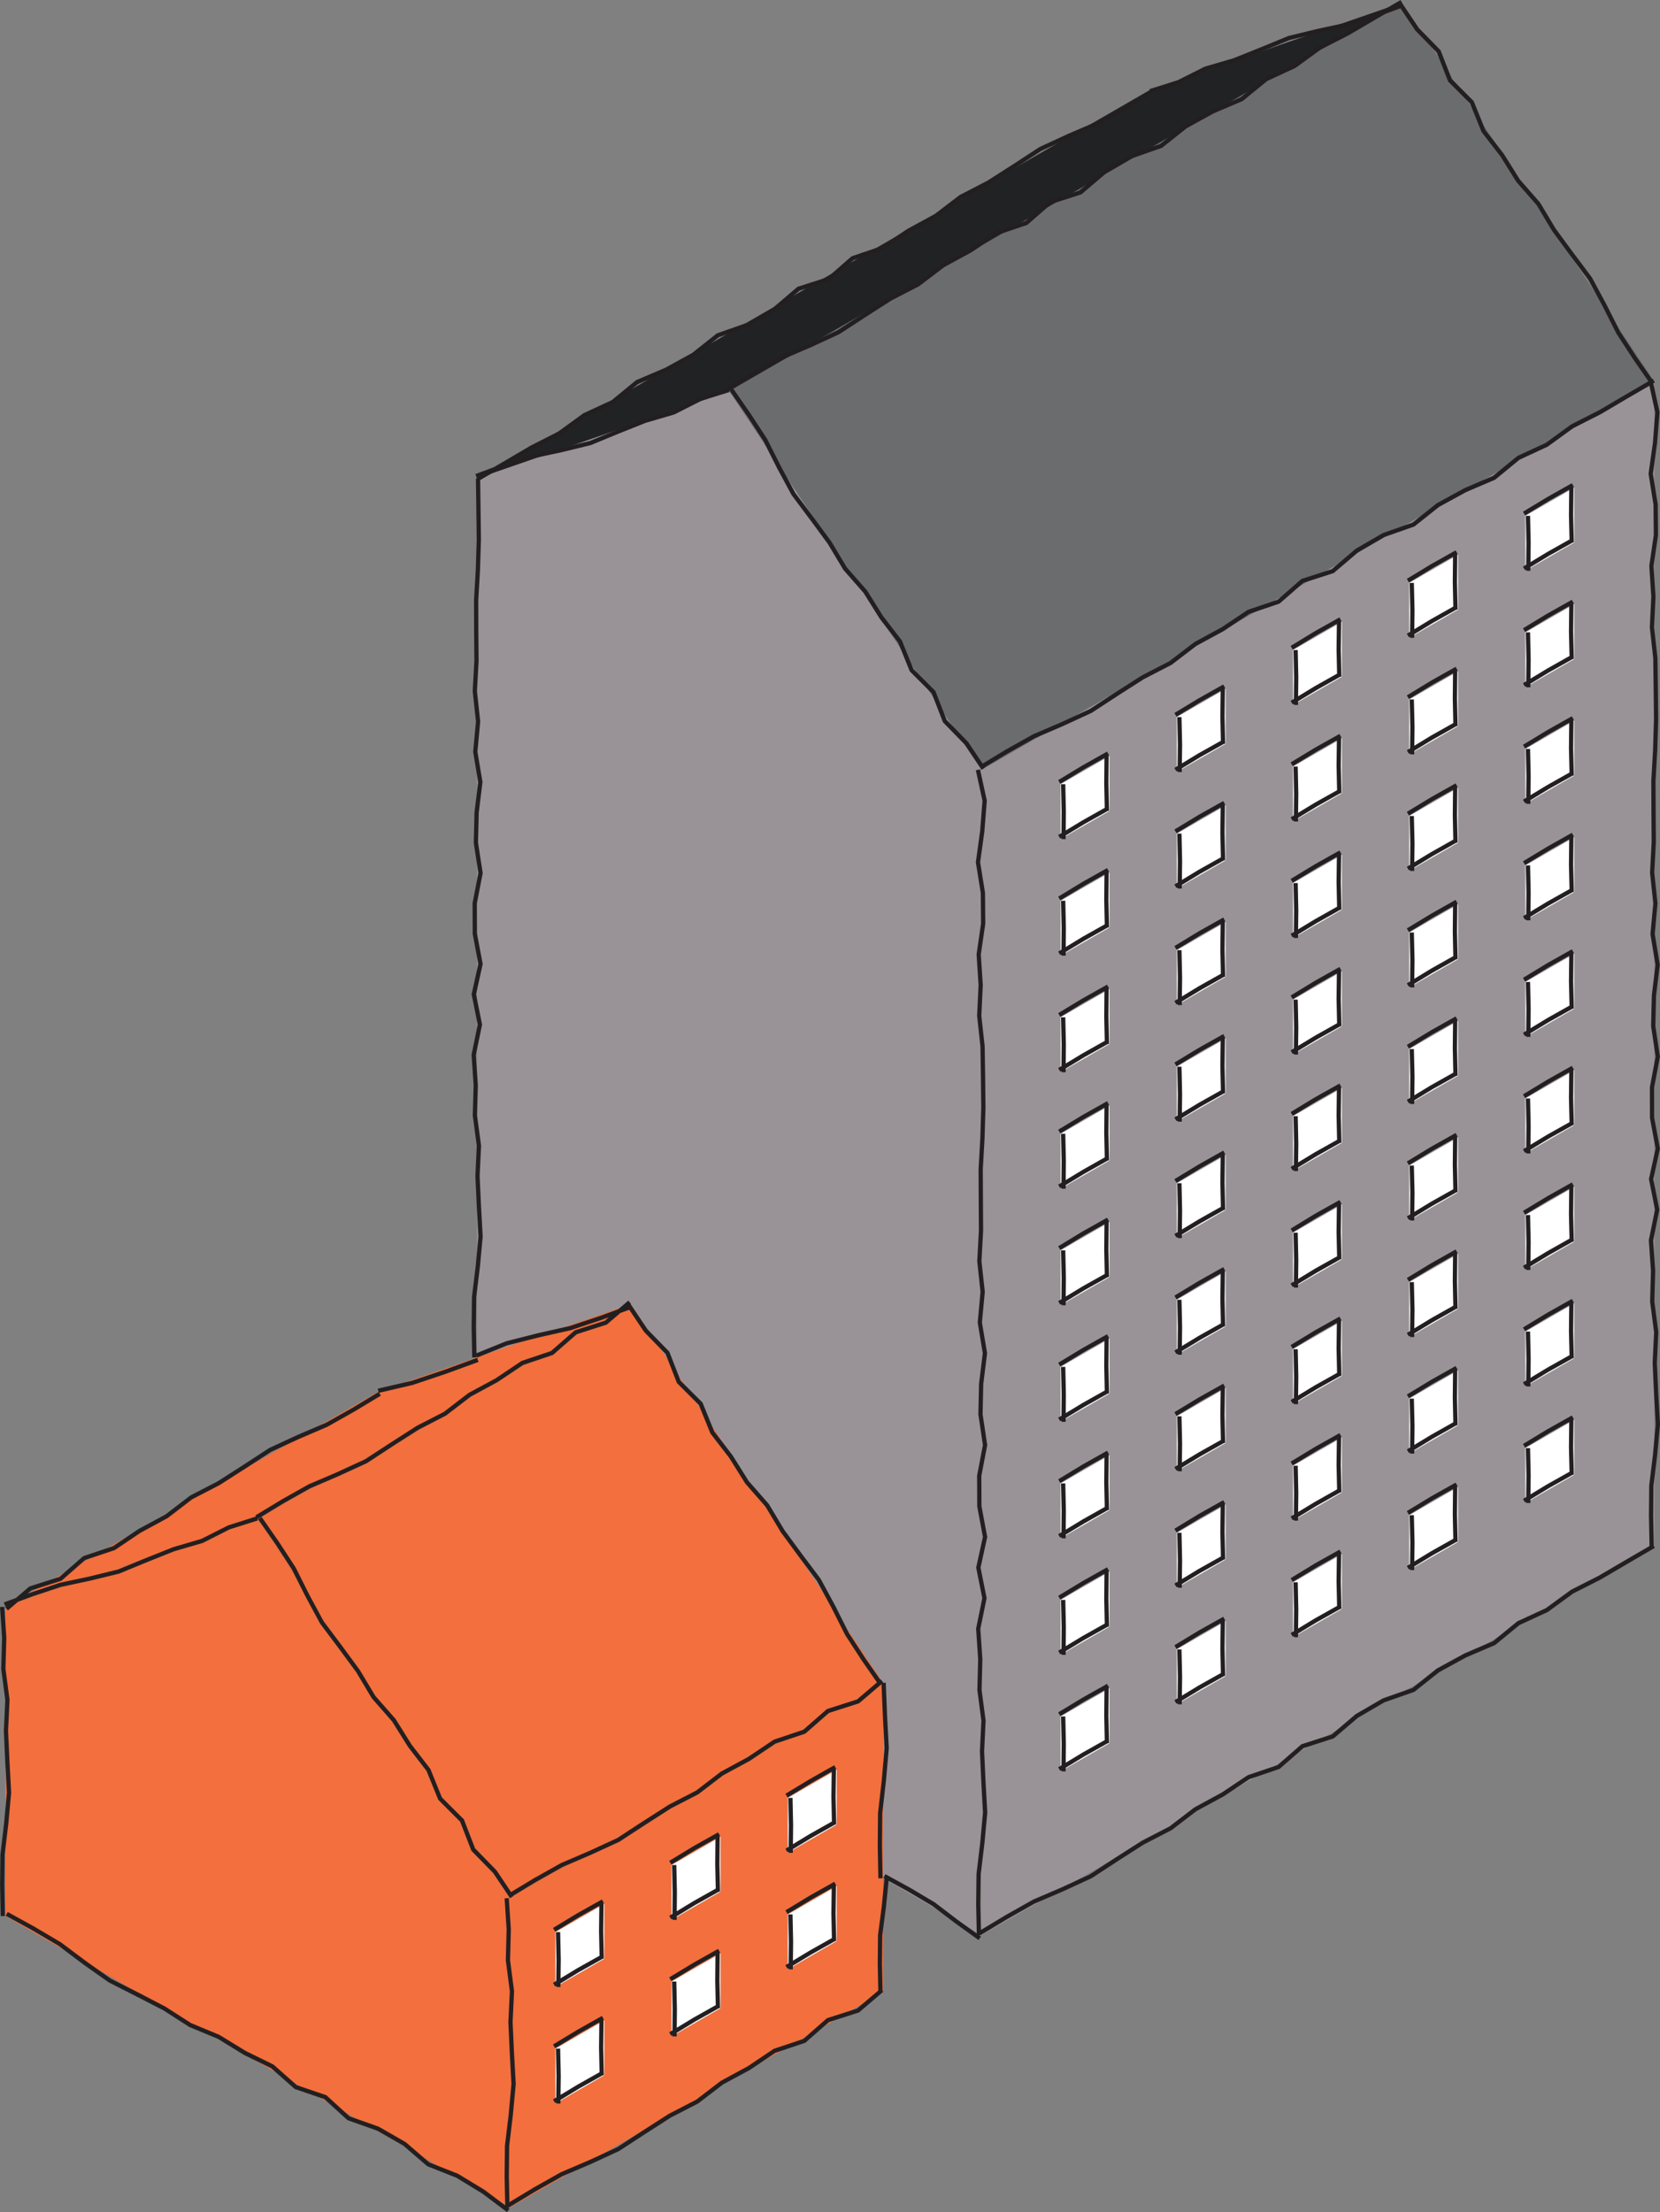
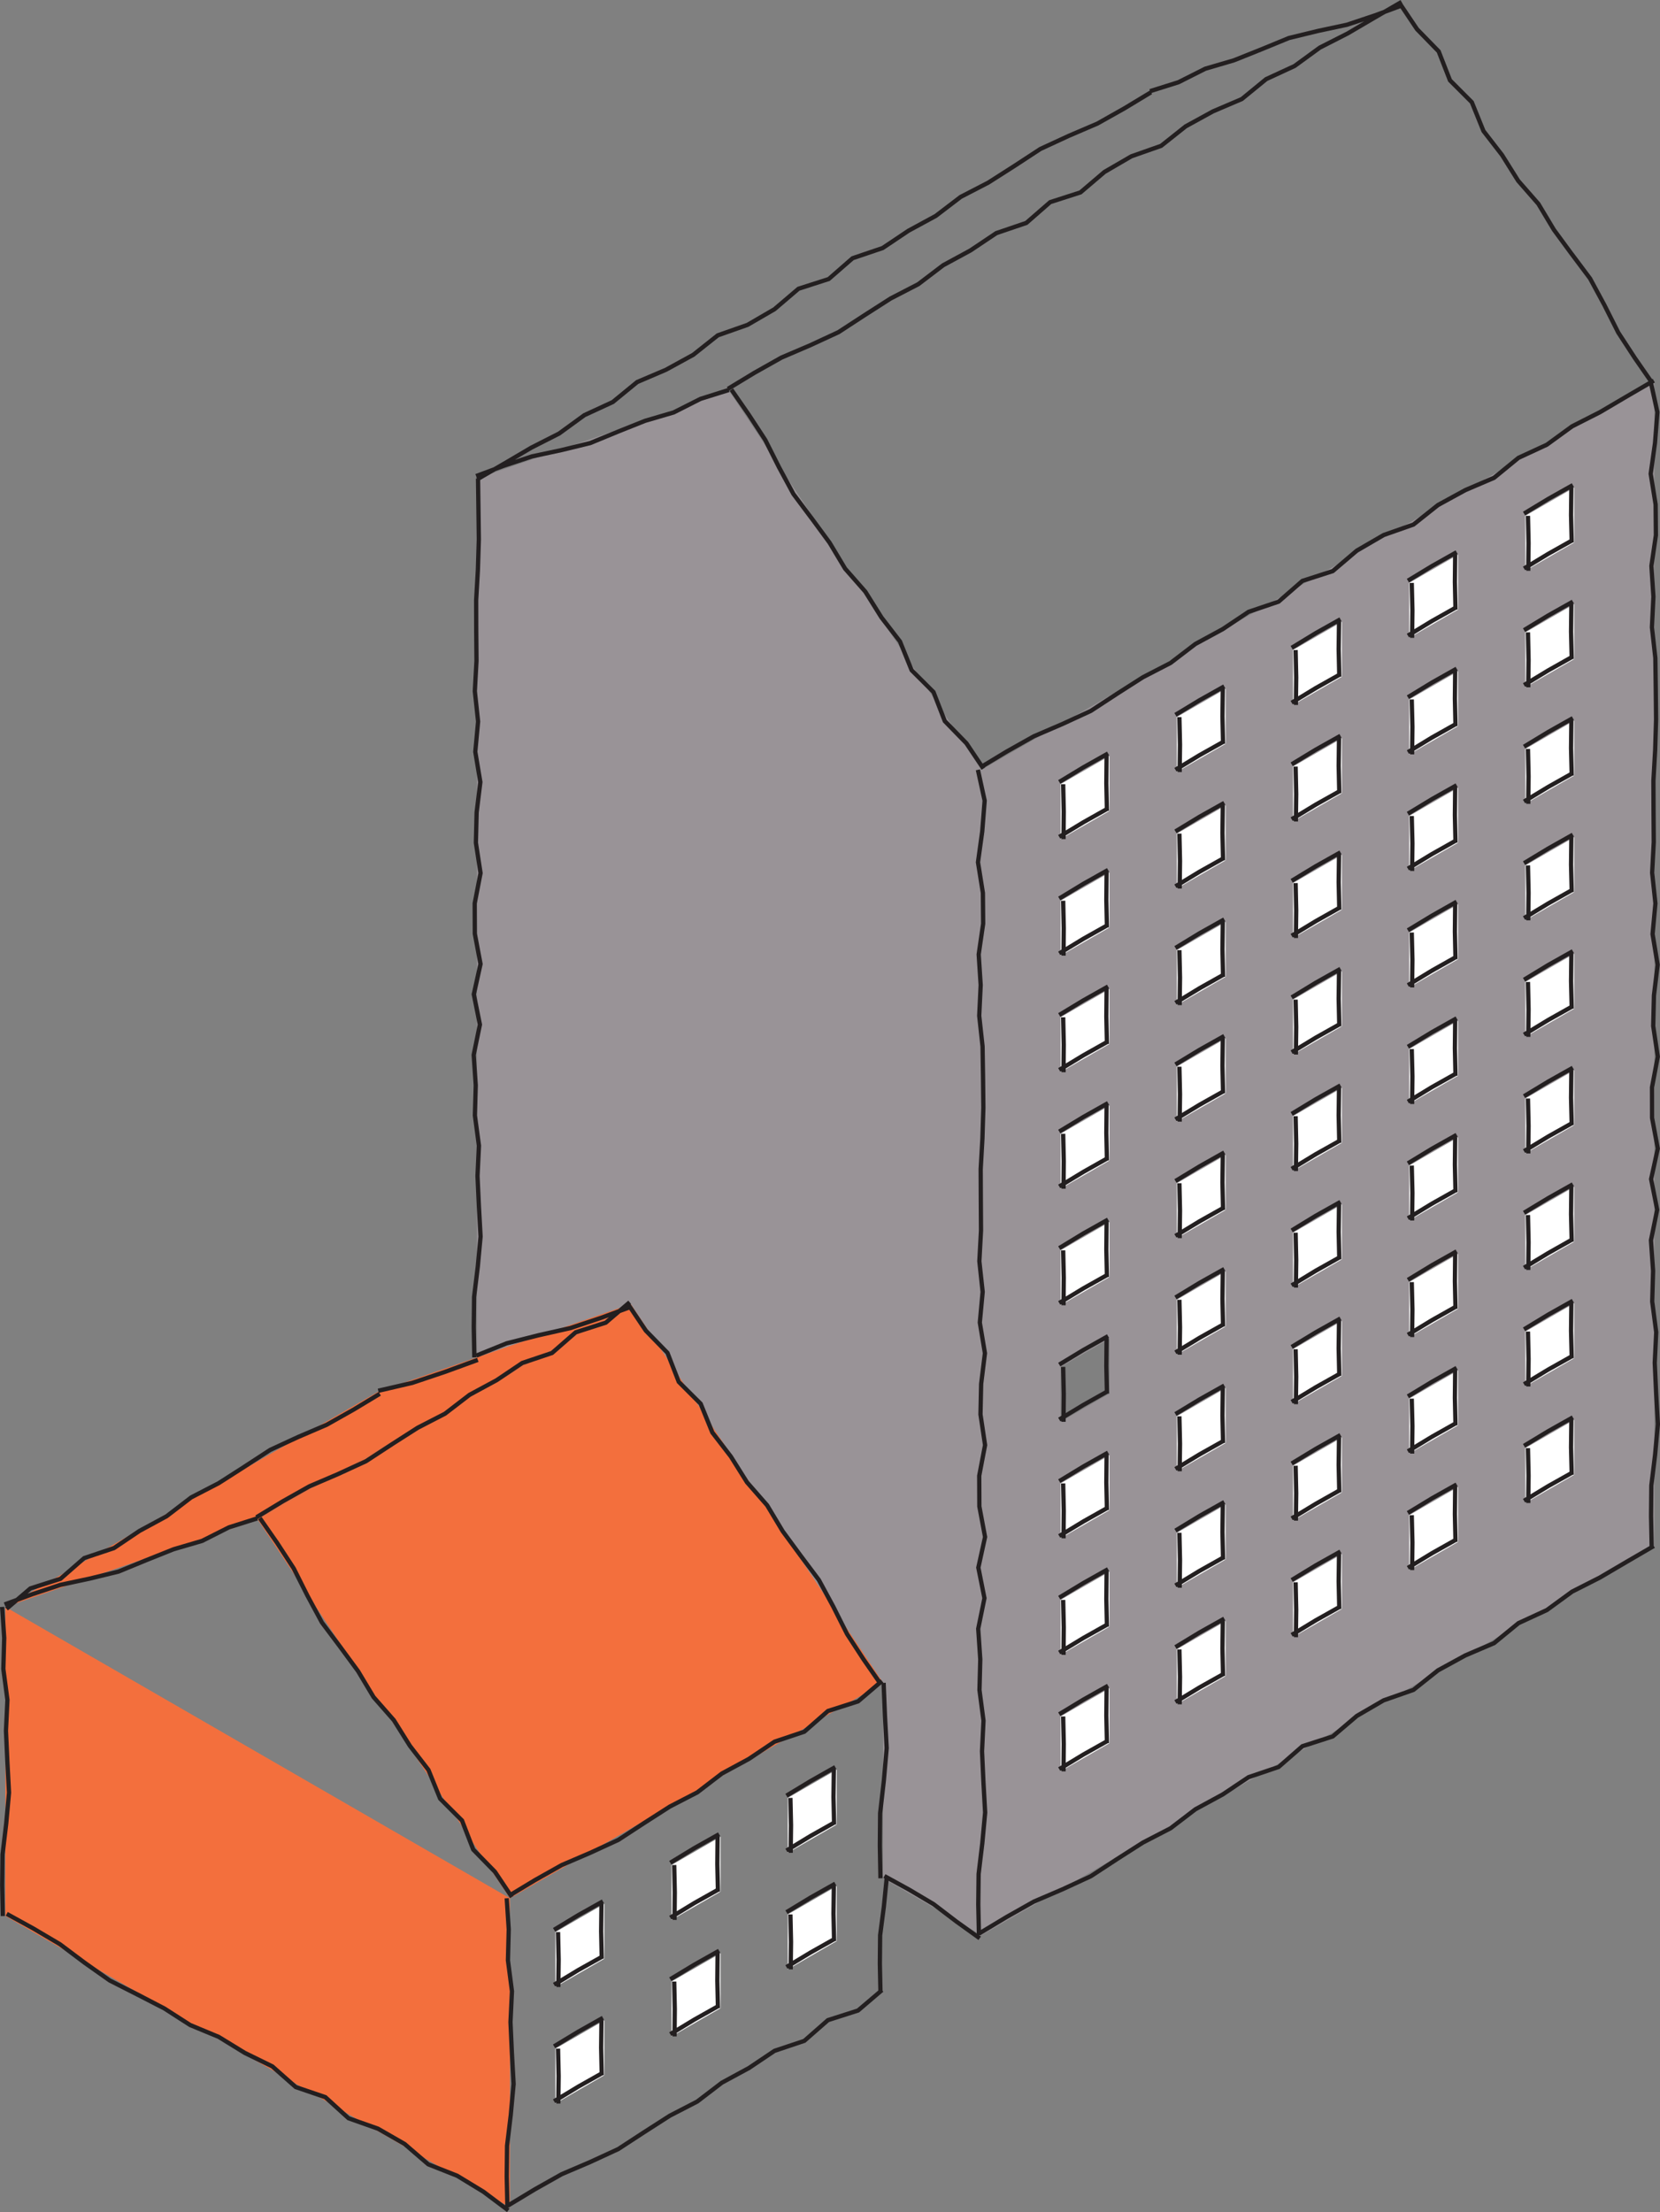
<svg xmlns="http://www.w3.org/2000/svg" width="96.92pt" height="129.14pt" viewBox="0 0 96.92 129.14" version="1.1">
  <rect x="0" y="0" width="96.92" height="129.14" fill="#808080" stroke="none" />
  <defs>
    <clipPath id="clip1">
      <path d="M 57 22 L 96.922 22 L 96.922 113 L 57 113 Z M 57 22 " />
    </clipPath>
    <clipPath id="clip2">
-       <path d="M 42 0 L 96.922 0 L 96.922 45 L 42 45 Z M 42 0 " />
-     </clipPath>
+       </clipPath>
  </defs>
  <g id="surface1">
    <path style=" stroke:none;fill-rule:nonzero;fill:rgb(60.152%,57.77%,59.247%);fill-opacity:1;" d="M 57.305 112.973 L 51.559 109.652 L 51.559 98.246 L 36.828 76.133 L 27.848 79.246 L 27.848 27.934 L 42.578 22.832 L 57.305 44.941 L 57.305 112.973 " />
    <g clip-path="url(#clip1)" clip-rule="nonzero">
      <path style=" stroke:none;fill-rule:nonzero;fill:rgb(60.152%,57.77%,59.247%);fill-opacity:1;" d="M 57.305 112.973 L 57.305 44.941 L 96.586 22.266 L 96.586 90.297 L 57.305 112.973 M 64.781 98.559 L 61.922 100.207 L 61.922 103.414 L 64.781 101.766 L 64.781 98.559 M 71.562 94.641 L 68.707 96.289 L 68.707 99.496 L 71.562 97.848 L 71.562 94.641 M 64.781 91.754 L 61.922 93.402 L 61.922 96.609 L 64.781 94.961 L 64.781 91.754 M 78.348 90.727 L 75.492 92.375 L 75.492 95.578 L 78.348 93.93 L 78.348 90.727 M 71.562 87.84 L 68.707 89.488 L 68.707 92.695 L 71.562 91.043 L 71.562 87.84 M 85.133 86.809 L 82.277 88.457 L 82.277 91.664 L 85.133 90.016 L 85.133 86.809 M 64.781 84.953 L 61.922 86.602 L 61.922 89.809 L 64.781 88.16 L 64.781 84.953 M 78.348 83.922 L 75.492 85.57 L 75.492 88.777 L 78.348 87.129 L 78.348 83.922 M 91.914 82.891 L 89.059 84.539 L 89.059 87.746 L 91.914 86.098 L 91.914 82.891 M 71.562 81.035 L 68.707 82.684 L 68.707 85.891 L 71.562 84.242 L 71.562 81.035 M 85.133 80.004 L 82.277 81.652 L 82.277 84.859 L 85.133 83.211 L 85.133 80.004 M 64.781 78.148 L 61.922 79.797 L 61.922 83.004 L 64.781 81.355 L 64.781 78.148 M 78.348 77.117 L 75.492 78.766 L 75.492 81.973 L 78.348 80.324 L 78.348 77.117 M 91.914 76.086 L 89.059 77.738 L 89.059 80.941 L 91.914 79.293 L 91.914 76.086 M 71.562 74.23 L 68.707 75.879 L 68.707 79.086 L 71.562 77.438 L 71.562 74.23 M 85.133 73.203 L 82.277 74.852 L 82.277 78.059 L 85.133 76.406 L 85.133 73.203 M 64.781 71.344 L 61.922 72.996 L 61.922 76.199 L 64.781 74.551 L 64.781 71.344 M 78.348 70.316 L 75.492 71.965 L 75.492 75.172 L 78.348 73.523 L 78.348 70.316 M 91.914 69.285 L 89.059 70.934 L 89.059 74.141 L 91.914 72.492 L 91.914 69.285 M 71.562 67.43 L 68.707 69.078 L 68.707 72.285 L 71.562 70.637 L 71.562 67.43 M 85.133 66.398 L 82.277 68.047 L 82.277 71.254 L 85.133 69.605 L 85.133 66.398 M 64.781 64.543 L 61.922 66.191 L 61.922 69.398 L 64.781 67.75 L 64.781 64.543 M 78.348 63.512 L 75.492 65.16 L 75.492 68.367 L 78.348 66.719 L 78.348 63.512 M 91.914 62.48 L 89.059 64.129 L 89.059 67.336 L 91.914 65.688 L 91.914 62.48 M 71.562 60.625 L 68.707 62.273 L 68.707 65.48 L 71.562 63.832 L 71.562 60.625 M 85.133 59.594 L 82.277 61.242 L 82.277 64.449 L 85.133 62.801 L 85.133 59.594 M 64.781 57.738 L 61.922 59.387 L 61.922 62.594 L 64.781 60.945 L 64.781 57.738 M 78.348 56.707 L 75.492 58.359 L 75.492 61.562 L 78.348 59.914 L 78.348 56.707 M 91.914 55.68 L 89.059 57.328 L 89.059 60.535 L 91.914 58.887 L 91.914 55.68 M 71.562 53.824 L 68.707 55.473 L 68.707 58.68 L 71.562 57.027 L 71.562 53.824 M 85.133 52.793 L 82.277 54.441 L 82.277 57.648 L 85.133 56 L 85.133 52.793 M 64.781 50.938 L 61.922 52.586 L 61.922 55.793 L 64.781 54.145 L 64.781 50.938 M 78.348 49.906 L 75.492 51.555 L 75.492 54.762 L 78.348 53.113 L 78.348 49.906 M 91.914 48.875 L 89.059 50.523 L 89.059 53.73 L 91.914 52.082 L 91.914 48.875 M 71.562 47.02 L 68.707 48.668 L 68.707 51.875 L 71.562 50.227 L 71.562 47.02 M 85.133 45.988 L 82.277 47.637 L 82.277 50.844 L 85.133 49.195 L 85.133 45.988 M 64.781 44.133 L 61.922 45.781 L 61.922 48.988 L 64.781 47.34 L 64.781 44.133 M 78.348 43.102 L 75.492 44.75 L 75.492 47.957 L 78.348 46.309 L 78.348 43.102 M 91.914 42.07 L 89.059 43.723 L 89.059 46.926 L 91.914 45.277 L 91.914 42.07 M 71.562 40.215 L 68.707 41.863 L 68.707 45.07 L 71.562 43.422 L 71.562 40.215 M 85.133 39.188 L 82.277 40.836 L 82.277 44.043 L 85.133 42.391 L 85.133 39.188 M 78.348 36.301 L 75.492 37.949 L 75.492 41.156 L 78.348 39.508 L 78.348 36.301 M 91.914 35.27 L 89.059 36.918 L 89.059 40.125 L 91.914 38.477 L 91.914 35.27 M 85.133 32.383 L 82.277 34.031 L 82.277 37.238 L 85.133 35.59 L 85.133 32.383 M 91.914 28.465 L 89.059 30.113 L 89.059 33.32 L 91.914 31.672 L 91.914 28.465 " />
    </g>
    <g clip-path="url(#clip2)" clip-rule="nonzero">
-       <path style=" stroke:none;fill-rule:nonzero;fill:rgb(41.808%,42.542%,43.246%);fill-opacity:1;" d="M 81.855 0.156 L 96.586 22.266 L 57.305 44.941 L 42.578 22.832 L 81.855 0.156 " />
-     </g>
-     <path style=" stroke:none;fill-rule:nonzero;fill:rgb(13.21%,13.67%,14.143%);fill-opacity:1;" d="M 42.578 22.832 L 27.848 27.934 L 67.125 5.258 L 81.855 0.156 L 42.578 22.832 " />
-     <path style=" stroke:none;fill-rule:nonzero;fill:rgb(95.071%,43.616%,24.187%);fill-opacity:1;" d="M 29.773 128.867 L 0.316 111.859 L 0.316 93.812 L 15.047 88.711 L 29.773 110.82 L 29.773 128.867 " />
-     <path style=" stroke:none;fill-rule:nonzero;fill:rgb(95.071%,43.616%,24.187%);fill-opacity:1;" d="M 51.559 116.293 L 29.773 128.867 L 29.773 110.82 L 51.559 98.246 Z M 42.07 114.031 L 39.211 115.68 L 39.211 118.887 L 42.07 117.238 Z M 48.852 110.113 L 45.996 111.766 L 45.996 114.973 L 48.852 113.32 Z M 35.285 117.949 L 32.43 119.598 L 32.43 122.805 L 35.285 121.152 Z M 42.07 107.227 L 39.211 108.879 L 39.211 112.086 L 42.07 110.434 Z M 48.852 103.312 L 45.996 104.961 L 45.996 108.168 L 48.852 106.52 Z M 35.285 111.145 L 32.43 112.793 L 32.43 116 L 35.285 114.352 L 35.285 111.145 " />
+       </g>
+     <path style=" stroke:none;fill-rule:nonzero;fill:rgb(95.071%,43.616%,24.187%);fill-opacity:1;" d="M 29.773 128.867 L 0.316 111.859 L 0.316 93.812 L 29.773 110.82 L 29.773 128.867 " />
    <path style=" stroke:none;fill-rule:nonzero;fill:rgb(95.071%,43.616%,24.187%);fill-opacity:1;" d="M 36.828 76.133 L 51.559 98.246 L 29.773 110.82 L 15.047 88.711 L 36.828 76.133 " />
    <path style=" stroke:none;fill-rule:nonzero;fill:rgb(95.071%,43.616%,24.187%);fill-opacity:1;" d="M 15.047 88.711 L 0.316 93.812 L 22.098 81.238 L 27.848 79.246 L 36.828 76.133 L 15.047 88.711 " />
    <path style=" stroke:none;fill-rule:nonzero;fill:rgb(100%,100%,100%);fill-opacity:1;" d="M 68.707 96.289 L 71.562 94.641 L 71.562 97.848 L 68.707 99.496 L 68.707 96.289 " />
    <path style=" stroke:none;fill-rule:nonzero;fill:rgb(100%,100%,100%);fill-opacity:1;" d="M 89.059 84.539 L 91.914 82.891 L 91.914 86.098 L 89.059 87.746 L 89.059 84.539 " />
    <path style=" stroke:none;fill-rule:nonzero;fill:rgb(100%,100%,100%);fill-opacity:1;" d="M 75.492 92.375 L 78.348 90.727 L 78.348 93.93 L 75.492 95.578 L 75.492 92.375 " />
    <path style=" stroke:none;fill-rule:nonzero;fill:rgb(100%,100%,100%);fill-opacity:1;" d="M 82.277 88.457 L 85.133 86.809 L 85.133 90.016 L 82.277 91.664 L 82.277 88.457 " />
    <path style=" stroke:none;fill-rule:nonzero;fill:rgb(100%,100%,100%);fill-opacity:1;" d="M 61.922 100.207 L 64.781 98.559 L 64.781 101.766 L 61.922 103.414 L 61.922 100.207 " />
    <path style=" stroke:none;fill-rule:nonzero;fill:rgb(100%,100%,100%);fill-opacity:1;" d="M 68.707 89.488 L 71.562 87.84 L 71.562 91.043 L 68.707 92.695 L 68.707 89.488 " />
    <path style=" stroke:none;fill-rule:nonzero;fill:rgb(100%,100%,100%);fill-opacity:1;" d="M 89.059 77.738 L 91.914 76.086 L 91.914 79.293 L 89.059 80.941 L 89.059 77.738 " />
    <path style=" stroke:none;fill-rule:nonzero;fill:rgb(100%,100%,100%);fill-opacity:1;" d="M 75.492 85.57 L 78.348 83.922 L 78.348 87.129 L 75.492 88.777 L 75.492 85.57 " />
    <path style=" stroke:none;fill-rule:nonzero;fill:rgb(100%,100%,100%);fill-opacity:1;" d="M 82.277 81.652 L 85.133 80.004 L 85.133 83.211 L 82.277 84.859 L 82.277 81.652 " />
    <path style=" stroke:none;fill-rule:nonzero;fill:rgb(100%,100%,100%);fill-opacity:1;" d="M 61.922 93.402 L 64.781 91.754 L 64.781 94.961 L 61.922 96.609 L 61.922 93.402 " />
    <path style=" stroke:none;fill-rule:nonzero;fill:rgb(100%,100%,100%);fill-opacity:1;" d="M 68.707 82.684 L 71.562 81.035 L 71.562 84.242 L 68.707 85.891 L 68.707 82.684 " />
    <path style=" stroke:none;fill-rule:nonzero;fill:rgb(100%,100%,100%);fill-opacity:1;" d="M 89.059 70.934 L 91.914 69.285 L 91.914 72.492 L 89.059 74.141 L 89.059 70.934 " />
    <path style=" stroke:none;fill-rule:nonzero;fill:rgb(100%,100%,100%);fill-opacity:1;" d="M 75.492 78.766 L 78.348 77.117 L 78.348 80.324 L 75.492 81.973 L 75.492 78.766 " />
    <path style=" stroke:none;fill-rule:nonzero;fill:rgb(100%,100%,100%);fill-opacity:1;" d="M 82.277 74.852 L 85.133 73.203 L 85.133 76.406 L 82.277 78.059 L 82.277 74.852 " />
    <path style=" stroke:none;fill-rule:nonzero;fill:rgb(100%,100%,100%);fill-opacity:1;" d="M 61.922 86.602 L 64.781 84.953 L 64.781 88.16 L 61.922 89.809 L 61.922 86.602 " />
    <path style=" stroke:none;fill-rule:nonzero;fill:rgb(100%,100%,100%);fill-opacity:1;" d="M 68.707 75.879 L 71.562 74.23 L 71.562 77.438 L 68.707 79.086 L 68.707 75.879 " />
    <path style=" stroke:none;fill-rule:nonzero;fill:rgb(100%,100%,100%);fill-opacity:1;" d="M 89.059 64.129 L 91.914 62.48 L 91.914 65.688 L 89.059 67.336 L 89.059 64.129 " />
    <path style=" stroke:none;fill-rule:nonzero;fill:rgb(100%,100%,100%);fill-opacity:1;" d="M 75.492 71.965 L 78.348 70.316 L 78.348 73.523 L 75.492 75.172 L 75.492 71.965 " />
    <path style=" stroke:none;fill-rule:nonzero;fill:rgb(100%,100%,100%);fill-opacity:1;" d="M 82.277 68.047 L 85.133 66.398 L 85.133 69.605 L 82.277 71.254 L 82.277 68.047 " />
-     <path style=" stroke:none;fill-rule:nonzero;fill:rgb(100%,100%,100%);fill-opacity:1;" d="M 61.922 79.797 L 64.781 78.148 L 64.781 81.355 L 61.922 83.004 L 61.922 79.797 " />
    <path style=" stroke:none;fill-rule:nonzero;fill:rgb(100%,100%,100%);fill-opacity:1;" d="M 68.707 69.078 L 71.562 67.43 L 71.562 70.637 L 68.707 72.285 L 68.707 69.078 " />
    <path style=" stroke:none;fill-rule:nonzero;fill:rgb(100%,100%,100%);fill-opacity:1;" d="M 89.059 57.328 L 91.914 55.68 L 91.914 58.887 L 89.059 60.535 L 89.059 57.328 " />
    <path style=" stroke:none;fill-rule:nonzero;fill:rgb(100%,100%,100%);fill-opacity:1;" d="M 75.492 65.16 L 78.348 63.512 L 78.348 66.719 L 75.492 68.367 L 75.492 65.16 " />
    <path style=" stroke:none;fill-rule:nonzero;fill:rgb(100%,100%,100%);fill-opacity:1;" d="M 82.277 61.242 L 85.133 59.594 L 85.133 62.801 L 82.277 64.449 L 82.277 61.242 " />
    <path style=" stroke:none;fill-rule:nonzero;fill:rgb(100%,100%,100%);fill-opacity:1;" d="M 61.922 72.996 L 64.781 71.344 L 64.781 74.551 L 61.922 76.199 L 61.922 72.996 " />
    <path style=" stroke:none;fill-rule:nonzero;fill:rgb(100%,100%,100%);fill-opacity:1;" d="M 68.707 62.273 L 71.562 60.625 L 71.562 63.832 L 68.707 65.48 L 68.707 62.273 " />
    <path style=" stroke:none;fill-rule:nonzero;fill:rgb(100%,100%,100%);fill-opacity:1;" d="M 89.059 50.523 L 91.914 48.875 L 91.914 52.082 L 89.059 53.73 L 89.059 50.523 " />
    <path style=" stroke:none;fill-rule:nonzero;fill:rgb(100%,100%,100%);fill-opacity:1;" d="M 75.492 58.359 L 78.348 56.707 L 78.348 59.914 L 75.492 61.562 L 75.492 58.359 " />
    <path style=" stroke:none;fill-rule:nonzero;fill:rgb(100%,100%,100%);fill-opacity:1;" d="M 82.277 54.441 L 85.133 52.793 L 85.133 56 L 82.277 57.648 L 82.277 54.441 " />
    <path style=" stroke:none;fill-rule:nonzero;fill:rgb(100%,100%,100%);fill-opacity:1;" d="M 61.922 66.191 L 64.781 64.543 L 64.781 67.75 L 61.922 69.398 L 61.922 66.191 " />
    <path style=" stroke:none;fill-rule:nonzero;fill:rgb(100%,100%,100%);fill-opacity:1;" d="M 68.707 55.473 L 71.562 53.824 L 71.562 57.027 L 68.707 58.68 L 68.707 55.473 " />
    <path style=" stroke:none;fill-rule:nonzero;fill:rgb(100%,100%,100%);fill-opacity:1;" d="M 89.059 43.723 L 91.914 42.07 L 91.914 45.277 L 89.059 46.926 L 89.059 43.723 " />
    <path style=" stroke:none;fill-rule:nonzero;fill:rgb(100%,100%,100%);fill-opacity:1;" d="M 75.492 51.555 L 78.348 49.906 L 78.348 53.113 L 75.492 54.762 L 75.492 51.555 " />
    <path style=" stroke:none;fill-rule:nonzero;fill:rgb(100%,100%,100%);fill-opacity:1;" d="M 82.277 47.637 L 85.133 45.988 L 85.133 49.195 L 82.277 50.844 L 82.277 47.637 " />
    <path style=" stroke:none;fill-rule:nonzero;fill:rgb(100%,100%,100%);fill-opacity:1;" d="M 61.922 59.387 L 64.781 57.738 L 64.781 60.945 L 61.922 62.594 L 61.922 59.387 " />
    <path style=" stroke:none;fill-rule:nonzero;fill:rgb(100%,100%,100%);fill-opacity:1;" d="M 68.707 48.668 L 71.562 47.02 L 71.562 50.227 L 68.707 51.875 L 68.707 48.668 " />
    <path style=" stroke:none;fill-rule:nonzero;fill:rgb(100%,100%,100%);fill-opacity:1;" d="M 89.059 36.918 L 91.914 35.27 L 91.914 38.477 L 89.059 40.125 L 89.059 36.918 " />
    <path style=" stroke:none;fill-rule:nonzero;fill:rgb(100%,100%,100%);fill-opacity:1;" d="M 75.492 44.75 L 78.348 43.102 L 78.348 46.309 L 75.492 47.957 L 75.492 44.75 " />
    <path style=" stroke:none;fill-rule:nonzero;fill:rgb(100%,100%,100%);fill-opacity:1;" d="M 82.277 40.836 L 85.133 39.188 L 85.133 42.391 L 82.277 44.043 L 82.277 40.836 " />
    <path style=" stroke:none;fill-rule:nonzero;fill:rgb(100%,100%,100%);fill-opacity:1;" d="M 61.922 52.586 L 64.781 50.938 L 64.781 54.145 L 61.922 55.793 L 61.922 52.586 " />
    <path style=" stroke:none;fill-rule:nonzero;fill:rgb(100%,100%,100%);fill-opacity:1;" d="M 68.707 41.863 L 71.562 40.215 L 71.562 43.422 L 68.707 45.07 L 68.707 41.863 " />
    <path style=" stroke:none;fill-rule:nonzero;fill:rgb(100%,100%,100%);fill-opacity:1;" d="M 89.059 30.113 L 91.914 28.465 L 91.914 31.672 L 89.059 33.32 L 89.059 30.113 " />
    <path style=" stroke:none;fill-rule:nonzero;fill:rgb(100%,100%,100%);fill-opacity:1;" d="M 75.492 37.949 L 78.348 36.301 L 78.348 39.508 L 75.492 41.156 L 75.492 37.949 " />
    <path style=" stroke:none;fill-rule:nonzero;fill:rgb(100%,100%,100%);fill-opacity:1;" d="M 82.277 34.031 L 85.133 32.383 L 85.133 35.59 L 82.277 37.238 L 82.277 34.031 " />
    <path style=" stroke:none;fill-rule:nonzero;fill:rgb(100%,100%,100%);fill-opacity:1;" d="M 61.922 45.781 L 64.781 44.133 L 64.781 47.34 L 61.922 48.988 L 61.922 45.781 " />
    <path style=" stroke:none;fill-rule:nonzero;fill:rgb(100%,100%,100%);fill-opacity:1;" d="M 39.211 115.68 L 42.07 114.031 L 42.07 117.238 L 39.211 118.887 L 39.211 115.68 " />
    <path style=" stroke:none;fill-rule:nonzero;fill:rgb(100%,100%,100%);fill-opacity:1;" d="M 45.996 111.766 L 48.852 110.113 L 48.852 113.32 L 45.996 114.973 L 45.996 111.766 " />
    <path style=" stroke:none;fill-rule:nonzero;fill:rgb(100%,100%,100%);fill-opacity:1;" d="M 32.43 119.598 L 35.285 117.949 L 35.285 121.152 L 32.43 122.805 L 32.43 119.598 " />
    <path style=" stroke:none;fill-rule:nonzero;fill:rgb(100%,100%,100%);fill-opacity:1;" d="M 39.211 108.879 L 42.07 107.227 L 42.07 110.434 L 39.211 112.086 L 39.211 108.879 " />
    <path style=" stroke:none;fill-rule:nonzero;fill:rgb(100%,100%,100%);fill-opacity:1;" d="M 45.996 104.961 L 48.852 103.312 L 48.852 106.52 L 45.996 108.168 L 45.996 104.961 " />
    <path style=" stroke:none;fill-rule:nonzero;fill:rgb(100%,100%,100%);fill-opacity:1;" d="M 32.43 112.793 L 35.285 111.145 L 35.285 114.352 L 32.43 116 L 32.43 112.793 " />
    <path style=" stroke:none;fill-rule:nonzero;fill:rgb(13.73%,12.16%,12.549%);fill-opacity:1;" d="M 51.531 116.289 L 51.496 114.637 L 51.512 112.988 L 51.727 111.332 L 51.895 109.668 L 51.645 109.641 L 51.48 111.301 L 51.262 112.969 L 51.246 114.637 L 51.281 116.297 Z M 51.531 109.652 L 51.496 107.754 L 51.512 105.863 L 51.727 103.969 L 51.895 102.059 L 51.793 100.145 L 51.715 98.238 L 51.465 98.25 L 51.543 100.156 L 51.645 102.055 L 51.48 103.945 L 51.262 105.848 L 51.246 107.758 L 51.281 109.656 Z M 36.836 76.16 L 35.055 76.816 L 33.262 77.414 L 31.402 77.832 L 29.539 78.305 L 27.766 79.023 L 27.859 79.254 L 29.617 78.543 L 31.461 78.078 L 33.332 77.656 L 35.137 77.051 L 36.922 76.395 Z M 27.855 79.27 L 25.953 79.969 L 24.035 80.613 L 22.055 81.07 L 22.113 81.316 L 24.105 80.852 L 26.035 80.203 L 27.941 79.508 Z M 39.203 115.656 L 40.609 114.801 L 42.047 113.992 L 41.922 113.777 L 40.484 114.586 L 39.07 115.441 Z M 39.238 115.684 L 39.273 117.285 L 39.258 118.887 L 39.508 118.887 L 39.523 117.281 L 39.488 115.68 Z M 39.203 118.863 L 40.609 118.008 L 42.047 117.199 L 41.922 116.984 L 40.484 117.793 L 39.07 118.648 Z M 42.043 117.234 L 42.008 115.633 L 42.023 114.031 L 41.773 114.031 L 41.758 115.637 L 41.793 117.238 Z M 45.984 111.738 L 47.395 110.887 L 48.828 110.078 L 48.707 109.859 L 47.27 110.668 L 45.855 111.527 Z M 46.023 111.766 L 46.059 113.367 L 46.039 114.969 L 46.289 114.973 L 46.309 113.367 L 46.273 111.762 Z M 45.984 114.945 L 47.395 114.09 L 48.828 113.285 L 48.707 113.066 L 47.27 113.875 L 45.855 114.73 Z M 48.824 113.316 L 48.789 111.719 L 48.809 110.117 L 48.559 110.113 L 48.539 111.719 L 48.574 113.324 Z M 32.418 119.574 L 33.824 118.719 L 35.262 117.91 L 35.141 117.691 L 33.699 118.504 L 32.285 119.359 Z M 32.457 119.602 L 32.492 121.199 L 32.473 122.805 L 32.723 122.805 L 32.742 121.199 L 32.707 119.594 Z M 32.418 122.781 L 33.824 121.926 L 35.262 121.117 L 35.141 120.898 L 33.699 121.711 L 32.285 122.566 Z M 35.258 121.152 L 35.223 119.551 L 35.242 117.949 L 34.992 117.945 L 34.973 119.551 L 35.008 121.156 Z M 39.203 108.852 L 40.609 107.996 L 42.047 107.191 L 41.922 106.973 L 40.484 107.781 L 39.07 108.641 Z M 39.238 108.883 L 39.273 110.48 L 39.258 112.082 L 39.508 112.086 L 39.523 110.48 L 39.488 108.875 Z M 39.203 112.059 L 40.609 111.203 L 42.047 110.398 L 41.922 110.18 L 40.484 110.988 L 39.07 111.848 Z M 42.043 110.434 L 42.008 108.832 L 42.023 107.23 L 41.773 107.227 L 41.758 108.832 L 41.793 110.438 Z M 45.984 104.938 L 47.395 104.082 L 48.828 103.273 L 48.707 103.055 L 47.27 103.867 L 45.855 104.723 Z M 46.023 104.965 L 46.059 106.566 L 46.039 108.168 L 46.289 108.168 L 46.309 106.562 L 46.273 104.957 Z M 45.984 108.141 L 47.395 107.289 L 48.828 106.48 L 48.707 106.262 L 47.27 107.07 L 45.855 107.93 Z M 48.824 106.516 L 48.789 104.914 L 48.809 103.312 L 48.559 103.309 L 48.539 104.918 L 48.574 106.52 Z M 32.418 112.77 L 33.824 111.914 L 35.262 111.109 L 35.141 110.891 L 33.699 111.699 L 32.285 112.555 Z M 32.457 112.797 L 32.492 114.398 L 32.473 116 L 32.723 116.004 L 32.742 114.398 L 32.707 112.793 Z M 32.418 115.977 L 33.824 115.121 L 35.262 114.316 L 35.141 114.098 L 33.699 114.906 L 32.285 115.762 Z M 35.258 114.348 L 35.223 112.746 L 35.242 111.145 L 34.992 111.145 L 34.973 112.75 L 35.008 114.355 Z M 15.07 88.699 L 16.078 90.148 L 17.039 91.625 L 17.84 93.211 L 18.688 94.785 L 19.758 96.211 L 20.801 97.629 L 21.711 99.152 L 22.891 100.496 L 23.828 101.992 L 24.906 103.391 L 25.59 105.074 L 26.867 106.352 L 27.523 108.047 L 28.797 109.352 L 29.781 110.816 L 29.988 110.68 L 28.992 109.191 L 27.738 107.906 L 27.082 106.211 L 25.801 104.934 L 25.125 103.266 L 24.035 101.852 L 23.094 100.348 L 21.914 99.004 L 21.008 97.492 L 19.957 96.062 L 18.898 94.652 L 18.059 93.098 L 17.258 91.5 L 16.285 90.008 L 15.273 88.555 Z M 15.035 88.688 L 16.57 87.758 L 18.125 86.883 L 19.781 86.172 L 21.43 85.414 L 22.941 84.426 L 22.938 84.426 L 24.445 83.465 L 26.047 82.637 L 27.484 81.535 L 29.062 80.68 L 30.551 79.684 L 32.293 79.098 L 33.676 77.891 L 35.43 77.328 L 36.844 76.121 L 36.684 75.93 L 35.309 77.105 L 33.551 77.668 L 32.168 78.875 L 30.438 79.457 L 28.934 80.469 L 27.348 81.324 L 25.914 82.426 L 24.32 83.246 L 22.805 84.219 L 21.309 85.195 L 19.68 85.945 L 18.016 86.656 L 16.441 87.543 L 14.906 88.473 Z M 0.289 111.859 L 0.254 110.059 L 0.273 108.27 L 0.488 106.469 L 0.652 104.656 L 0.555 102.844 L 0.473 101.043 L 0.559 99.234 L 0.32 97.426 L 0.371 95.621 L 0.25 93.805 L 0 93.82 L 0.121 95.625 L 0.07 97.441 L 0.309 99.246 L 0.223 101.043 L 0.305 102.855 L 0.402 104.652 L 0.238 106.441 L 0.023 108.254 L 0.004 110.059 L 0.039 111.863 Z M 29.75 128.867 L 29.711 127.066 L 29.73 125.277 L 29.945 123.477 L 30.113 121.664 L 30.012 119.852 L 29.93 118.051 L 30.016 116.242 L 29.781 114.434 L 29.828 112.629 L 29.707 110.812 L 29.461 110.828 L 29.578 112.633 L 29.531 114.449 L 29.766 116.254 L 29.68 118.051 L 29.762 119.863 L 29.859 121.66 L 29.699 123.449 L 29.48 125.258 L 29.461 127.066 L 29.5 128.871 Z M 22.109 81.262 L 20.578 82.188 L 19.02 83.066 L 17.363 83.773 L 15.715 84.535 L 14.203 85.52 L 14.207 85.52 L 12.699 86.484 L 11.098 87.312 L 9.66 88.414 L 8.082 89.266 L 6.594 90.266 L 4.852 90.852 L 3.469 92.059 L 1.711 92.621 L 0.301 93.828 L 0.461 94.016 L 1.836 92.844 L 3.594 92.281 L 4.977 91.07 L 6.707 90.492 L 8.211 89.48 L 9.797 88.621 L 11.23 87.523 L 12.824 86.699 L 14.34 85.73 L 15.836 84.754 L 17.465 84.004 L 19.129 83.289 L 20.703 82.402 L 22.238 81.477 Z M 29.762 110.797 L 31.297 109.871 L 32.855 108.992 L 34.512 108.281 L 36.16 107.523 L 37.668 106.539 L 39.172 105.574 L 40.777 104.746 L 42.215 103.645 L 43.789 102.793 L 45.277 101.793 L 47.023 101.207 L 48.402 100 L 50.16 99.438 L 51.574 98.23 L 51.414 98.039 L 50.035 99.215 L 48.277 99.777 L 46.898 100.984 L 45.168 101.566 L 43.66 102.578 L 42.078 103.434 L 40.641 104.535 L 39.047 105.359 L 37.531 106.328 L 36.039 107.305 L 34.41 108.055 L 32.742 108.77 L 31.172 109.652 L 29.633 110.582 Z M 0.312 93.785 L 1.926 93.188 L 3.562 92.645 L 5.262 92.281 L 6.961 91.867 L 8.574 91.203 L 10.176 90.562 L 11.848 90.074 L 13.414 89.281 L 15.059 88.762 L 14.984 88.523 L 13.32 89.051 L 11.754 89.84 L 10.094 90.328 L 8.48 90.973 L 6.883 91.629 L 5.203 92.039 L 3.496 92.402 L 1.844 92.953 L 0.223 93.551 Z M 68.695 96.266 L 70.105 95.41 L 71.539 94.605 L 71.418 94.387 L 69.977 95.195 L 68.566 96.051 Z M 68.734 96.293 L 68.77 97.895 L 68.75 99.496 L 69 99.5 L 69.02 97.895 L 68.984 96.289 Z M 68.695 99.473 L 70.105 98.617 L 71.539 97.812 L 71.418 97.594 L 69.977 98.402 L 68.566 99.258 Z M 71.535 97.844 L 71.5 96.246 L 71.52 94.645 L 71.27 94.641 L 71.25 96.246 L 71.285 97.852 Z M 89.047 84.516 L 90.457 83.66 L 91.895 82.855 L 91.77 82.637 L 90.332 83.445 L 88.918 84.301 Z M 89.086 84.543 L 89.121 86.145 L 89.102 87.746 L 89.352 87.746 L 89.371 86.145 L 89.336 84.539 Z M 89.047 87.723 L 90.457 86.867 L 91.895 86.059 L 91.77 85.844 L 90.332 86.652 L 88.918 87.508 Z M 91.891 86.094 L 91.852 84.492 L 91.871 82.891 L 91.621 82.891 L 91.602 84.496 L 91.641 86.102 Z M 75.48 92.348 L 76.891 91.496 L 78.324 90.688 L 78.203 90.469 L 76.762 91.277 L 75.352 92.137 Z M 75.52 92.375 L 75.555 93.977 L 75.535 95.578 L 75.785 95.582 L 75.805 93.977 L 75.77 92.371 Z M 75.48 95.555 L 76.891 94.699 L 78.324 93.895 L 78.203 93.676 L 76.762 94.484 L 75.352 95.34 Z M 78.32 93.93 L 78.285 92.328 L 78.305 90.727 L 78.055 90.723 L 78.035 92.328 L 78.07 93.934 Z M 82.266 88.434 L 83.672 87.578 L 85.109 86.77 L 84.984 86.555 L 83.547 87.363 L 82.137 88.219 Z M 82.301 88.461 L 82.34 90.059 L 82.32 91.66 L 82.57 91.664 L 82.59 90.059 L 82.551 88.453 Z M 82.266 91.637 L 83.672 90.785 L 85.109 89.977 L 84.984 89.758 L 83.547 90.566 L 82.137 91.426 Z M 85.105 90.012 L 85.07 88.41 L 85.086 86.809 L 84.836 86.805 L 84.82 88.41 L 84.855 90.016 Z M 61.91 100.184 L 63.32 99.328 L 64.758 98.52 L 64.633 98.305 L 63.195 99.113 L 61.781 99.969 Z M 61.949 100.211 L 61.984 101.812 L 61.969 103.41 L 62.219 103.414 L 62.234 101.809 L 62.199 100.203 Z M 61.91 103.391 L 63.32 102.535 L 64.758 101.727 L 64.633 101.512 L 63.195 102.32 L 61.781 103.176 Z M 64.754 101.762 L 64.719 100.16 L 64.734 98.559 L 64.484 98.559 L 64.469 100.16 L 64.504 101.77 Z M 68.695 89.461 L 70.105 88.609 L 71.539 87.801 L 71.418 87.582 L 69.977 88.391 L 68.566 89.25 Z M 68.734 89.488 L 68.77 91.09 L 68.75 92.691 L 69 92.695 L 69.02 91.09 L 68.984 89.484 Z M 68.695 92.668 L 70.105 91.812 L 71.539 91.008 L 71.418 90.789 L 69.977 91.598 L 68.566 92.453 Z M 71.535 91.043 L 71.5 89.441 L 71.52 87.84 L 71.27 87.836 L 71.25 89.441 L 71.285 91.047 Z M 89.047 77.711 L 90.457 76.859 L 91.895 76.051 L 91.77 75.832 L 90.332 76.641 L 88.918 77.5 Z M 89.086 77.738 L 89.121 79.34 L 89.102 80.941 L 89.352 80.945 L 89.371 79.34 L 89.336 77.734 Z M 89.047 80.918 L 90.457 80.062 L 91.895 79.258 L 91.77 79.039 L 90.332 79.848 L 88.918 80.703 Z M 91.891 79.293 L 91.852 77.691 L 91.871 76.09 L 91.621 76.086 L 91.602 77.691 L 91.641 79.297 Z M 75.48 85.547 L 76.891 84.691 L 78.324 83.883 L 78.203 83.668 L 76.762 84.477 L 75.352 85.332 Z M 75.52 85.574 L 75.555 87.176 L 75.535 88.773 L 75.785 88.777 L 75.805 87.172 L 75.77 85.566 Z M 75.48 88.754 L 76.891 87.898 L 78.324 87.09 L 78.203 86.871 L 76.762 87.684 L 75.352 88.539 Z M 78.32 87.125 L 78.285 85.523 L 78.305 83.922 L 78.055 83.922 L 78.035 85.527 L 78.07 87.129 Z M 82.266 81.629 L 83.672 80.773 L 85.109 79.969 L 84.984 79.75 L 83.547 80.559 L 82.137 81.414 Z M 82.301 81.656 L 82.34 83.258 L 82.32 84.859 L 82.57 84.863 L 82.59 83.258 L 82.551 81.652 Z M 82.266 84.836 L 83.672 83.98 L 85.109 83.172 L 84.984 82.957 L 83.547 83.766 L 82.137 84.621 Z M 85.105 83.207 L 85.07 81.605 L 85.086 80.008 L 84.836 80.004 L 84.82 81.609 L 84.855 83.215 Z M 61.91 93.379 L 63.32 92.523 L 64.758 91.719 L 64.633 91.5 L 63.195 92.309 L 61.781 93.164 Z M 61.949 93.406 L 61.984 95.008 L 61.969 96.609 L 62.219 96.613 L 62.234 95.008 L 62.199 93.402 Z M 61.91 96.586 L 63.32 95.73 L 64.758 94.926 L 64.633 94.707 L 63.195 95.516 L 61.781 96.371 Z M 64.754 94.961 L 64.719 93.355 L 64.734 91.758 L 64.484 91.754 L 64.469 93.359 L 64.504 94.965 Z M 68.695 82.66 L 70.105 81.805 L 71.539 80.996 L 71.418 80.781 L 69.977 81.59 L 68.566 82.445 Z M 68.734 82.688 L 68.77 84.289 L 68.75 85.891 L 69 85.891 L 69.02 84.285 L 68.984 82.68 Z M 68.695 85.867 L 70.105 85.012 L 71.539 84.203 L 71.418 83.988 L 69.977 84.797 L 68.566 85.652 Z M 71.535 84.238 L 71.5 82.637 L 71.52 81.035 L 71.27 81.035 L 71.25 82.641 L 71.285 84.246 Z M 89.047 70.91 L 90.457 70.055 L 91.895 69.246 L 91.77 69.031 L 90.332 69.84 L 88.918 70.695 Z M 89.086 70.938 L 89.121 72.539 L 89.102 74.141 L 89.352 74.141 L 89.371 72.535 L 89.336 70.93 Z M 89.047 74.117 L 90.457 73.262 L 91.895 72.453 L 91.77 72.234 L 90.332 73.047 L 88.918 73.902 Z M 91.891 72.488 L 91.852 70.887 L 91.871 69.285 L 91.621 69.281 L 91.602 70.891 L 91.641 72.492 Z M 75.48 78.742 L 76.891 77.887 L 78.324 77.082 L 78.203 76.863 L 76.762 77.672 L 75.352 78.527 Z M 75.52 78.77 L 75.555 80.371 L 75.535 81.973 L 75.785 81.977 L 75.805 80.371 L 75.77 78.766 Z M 75.48 81.949 L 76.891 81.094 L 78.324 80.289 L 78.203 80.07 L 76.762 80.879 L 75.352 81.734 Z M 78.32 80.32 L 78.285 78.723 L 78.305 77.121 L 78.055 77.117 L 78.035 78.723 L 78.07 80.328 Z M 82.266 74.824 L 83.672 73.973 L 85.109 73.164 L 84.984 72.945 L 83.547 73.754 L 82.137 74.613 Z M 82.301 74.852 L 82.34 76.453 L 82.32 78.055 L 82.57 78.059 L 82.59 76.453 L 82.551 74.848 Z M 82.266 78.031 L 83.672 77.18 L 85.109 76.371 L 84.984 76.152 L 83.547 76.961 L 82.137 77.82 Z M 85.105 76.406 L 85.07 74.805 L 85.086 73.203 L 84.836 73.199 L 84.82 74.805 L 84.855 76.41 Z M 61.91 86.574 L 63.32 85.723 L 64.758 84.914 L 64.633 84.695 L 63.195 85.504 L 61.781 86.363 Z M 61.949 86.605 L 61.984 88.203 L 61.969 89.805 L 62.219 89.809 L 62.234 88.203 L 62.199 86.598 Z M 61.91 89.781 L 63.32 88.93 L 64.758 88.121 L 64.633 87.902 L 63.195 88.711 L 61.781 89.57 Z M 64.754 88.156 L 64.719 86.555 L 64.734 84.953 L 64.484 84.949 L 64.469 86.555 L 64.504 88.16 Z M 68.695 75.855 L 70.105 75 L 71.539 74.195 L 71.418 73.977 L 69.977 74.785 L 68.566 75.641 Z M 68.734 75.883 L 68.77 77.484 L 68.75 79.086 L 69 79.09 L 69.02 77.484 L 68.984 75.879 Z M 68.695 79.062 L 70.105 78.207 L 71.539 77.402 L 71.418 77.184 L 69.977 77.992 L 68.566 78.848 Z M 71.535 77.438 L 71.5 75.836 L 71.52 74.234 L 71.27 74.23 L 71.25 75.836 L 71.285 77.441 Z M 89.047 64.105 L 90.457 63.25 L 91.895 62.445 L 91.77 62.227 L 90.332 63.035 L 88.918 63.891 Z M 89.086 64.133 L 89.121 65.734 L 89.102 67.336 L 89.352 67.34 L 89.371 65.734 L 89.336 64.129 Z M 89.047 67.312 L 90.457 66.457 L 91.895 65.652 L 91.77 65.434 L 90.332 66.242 L 88.918 67.098 Z M 91.891 65.684 L 91.852 64.082 L 91.871 62.484 L 91.621 62.48 L 91.602 64.086 L 91.641 65.691 Z M 75.48 71.941 L 76.891 71.086 L 78.324 70.277 L 78.203 70.059 L 76.762 70.867 L 75.352 71.727 Z M 75.52 71.969 L 75.555 73.566 L 75.535 75.168 L 75.785 75.172 L 75.805 73.566 L 75.77 71.961 Z M 75.48 75.145 L 76.891 74.293 L 78.324 73.484 L 78.203 73.266 L 76.762 74.074 L 75.352 74.934 Z M 78.32 73.52 L 78.285 71.918 L 78.305 70.316 L 78.055 70.312 L 78.035 71.918 L 78.07 73.523 Z M 82.266 68.023 L 83.672 67.168 L 85.109 66.359 L 84.984 66.145 L 83.547 66.953 L 82.137 67.809 Z M 82.301 68.051 L 82.34 69.652 L 82.32 71.254 L 82.57 71.254 L 82.59 69.648 L 82.551 68.043 Z M 82.266 71.23 L 83.672 70.375 L 85.109 69.566 L 84.984 69.352 L 83.547 70.16 L 82.137 71.016 Z M 85.105 69.602 L 85.07 68 L 85.086 66.398 L 84.836 66.398 L 84.82 68.004 L 84.855 69.609 Z M 61.91 79.773 L 63.32 78.918 L 64.758 78.113 L 64.633 77.895 L 63.195 78.703 L 61.781 79.559 Z M 61.949 79.801 L 61.984 81.402 L 61.969 83.004 L 62.219 83.004 L 62.234 81.398 L 62.199 79.797 Z M 61.91 82.98 L 63.32 82.125 L 64.758 81.316 L 64.633 81.102 L 63.195 81.91 L 61.781 82.766 Z M 64.754 81.352 L 64.719 79.75 L 64.734 78.148 L 64.484 78.148 L 64.469 79.754 L 64.504 81.359 Z M 68.695 69.055 L 70.105 68.199 L 71.539 67.391 L 71.418 67.172 L 69.977 67.984 L 68.566 68.84 Z M 68.734 69.082 L 68.77 70.684 L 68.75 72.281 L 69 72.285 L 69.02 70.68 L 68.984 69.074 Z M 68.695 72.258 L 70.105 71.406 L 71.539 70.598 L 71.418 70.379 L 69.977 71.188 L 68.566 72.047 Z M 71.535 70.633 L 71.5 69.031 L 71.52 67.43 L 71.27 67.426 L 71.25 69.031 L 71.285 70.637 Z M 89.047 57.305 L 90.457 56.449 L 91.895 55.641 L 91.77 55.422 L 90.332 56.23 L 88.918 57.09 Z M 89.086 57.332 L 89.121 58.93 L 89.102 60.531 L 89.352 60.535 L 89.371 58.93 L 89.336 57.324 Z M 89.047 60.508 L 90.457 59.656 L 91.895 58.848 L 91.77 58.629 L 90.332 59.438 L 88.918 60.297 Z M 91.891 58.883 L 91.852 57.281 L 91.871 55.68 L 91.621 55.676 L 91.602 57.281 L 91.641 58.887 Z M 75.48 65.137 L 76.891 64.281 L 78.324 63.477 L 78.203 63.258 L 76.762 64.066 L 75.352 64.922 Z M 75.52 65.164 L 75.555 66.766 L 75.535 68.367 L 75.785 68.367 L 75.805 66.766 L 75.77 65.16 Z M 75.48 68.344 L 76.891 67.488 L 78.324 66.68 L 78.203 66.465 L 76.762 67.273 L 75.352 68.129 Z M 78.32 66.715 L 78.285 65.113 L 78.305 63.512 L 78.055 63.512 L 78.035 65.117 L 78.07 66.723 Z M 82.266 61.219 L 83.672 60.363 L 85.109 59.559 L 84.984 59.34 L 83.547 60.148 L 82.137 61.004 Z M 82.301 61.246 L 82.34 62.848 L 82.32 64.449 L 82.57 64.453 L 82.59 62.848 L 82.551 61.242 Z M 82.266 64.426 L 83.672 63.57 L 85.109 62.766 L 84.984 62.547 L 83.547 63.355 L 82.137 64.211 Z M 85.105 62.801 L 85.07 61.199 L 85.086 59.598 L 84.836 59.594 L 84.82 61.199 L 84.855 62.805 Z M 61.91 72.969 L 63.32 72.117 L 64.758 71.309 L 64.633 71.09 L 63.195 71.898 L 61.781 72.758 Z M 61.949 72.996 L 61.984 74.598 L 61.969 76.199 L 62.219 76.203 L 62.234 74.598 L 62.199 72.992 Z M 61.91 76.176 L 63.32 75.32 L 64.758 74.516 L 64.633 74.297 L 63.195 75.105 L 61.781 75.961 Z M 64.754 74.551 L 64.719 72.949 L 64.734 71.348 L 64.484 71.344 L 64.469 72.949 L 64.504 74.555 Z M 68.695 62.25 L 70.105 61.395 L 71.539 60.59 L 71.418 60.371 L 69.977 61.18 L 68.566 62.035 Z M 68.734 62.277 L 68.77 63.879 L 68.75 65.48 L 69 65.484 L 69.02 63.879 L 68.984 62.273 Z M 68.695 65.457 L 70.105 64.602 L 71.539 63.793 L 71.418 63.578 L 69.977 64.387 L 68.566 65.242 Z M 71.535 63.828 L 71.5 62.227 L 71.52 60.629 L 71.27 60.625 L 71.25 62.23 L 71.285 63.836 Z M 89.047 50.5 L 90.457 49.645 L 91.895 48.84 L 91.77 48.621 L 90.332 49.43 L 88.918 50.285 Z M 89.086 50.527 L 89.121 52.129 L 89.102 53.73 L 89.352 53.73 L 89.371 52.129 L 89.336 50.52 Z M 89.047 53.707 L 90.457 52.852 L 91.895 52.043 L 91.77 51.828 L 90.332 52.637 L 88.918 53.492 Z M 91.891 52.078 L 91.852 50.477 L 91.871 48.875 L 91.621 48.875 L 91.602 50.48 L 91.641 52.086 Z M 75.48 58.332 L 76.891 57.48 L 78.324 56.672 L 78.203 56.453 L 76.762 57.262 L 75.352 58.121 Z M 75.52 58.359 L 75.555 59.961 L 75.535 61.562 L 75.785 61.566 L 75.805 59.961 L 75.77 58.355 Z M 75.48 61.539 L 76.891 60.684 L 78.324 59.879 L 78.203 59.66 L 76.762 60.469 L 75.352 61.324 Z M 78.32 59.914 L 78.285 58.312 L 78.305 56.711 L 78.055 56.707 L 78.035 58.312 L 78.07 59.918 Z M 82.266 54.418 L 83.672 53.562 L 85.109 52.754 L 84.984 52.535 L 83.547 53.348 L 82.137 54.203 Z M 82.301 54.445 L 82.34 56.047 L 82.32 57.645 L 82.57 57.648 L 82.59 56.043 L 82.551 54.438 Z M 82.266 57.621 L 83.672 56.77 L 85.109 55.961 L 84.984 55.742 L 83.547 56.551 L 82.137 57.41 Z M 85.105 55.996 L 85.07 54.395 L 85.086 52.793 L 84.836 52.789 L 84.82 54.395 L 84.855 56 Z M 61.91 66.168 L 63.32 65.312 L 64.758 64.504 L 64.633 64.289 L 63.195 65.098 L 61.781 65.953 Z M 61.949 66.195 L 61.984 67.797 L 61.969 69.398 L 62.219 69.398 L 62.234 67.793 L 62.199 66.188 Z M 61.91 69.375 L 63.32 68.52 L 64.758 67.711 L 64.633 67.492 L 63.195 68.305 L 61.781 69.16 Z M 64.754 67.746 L 64.719 66.145 L 64.734 64.543 L 64.484 64.539 L 64.469 66.148 L 64.504 67.75 Z M 68.695 55.445 L 70.105 54.594 L 71.539 53.785 L 71.418 53.566 L 69.977 54.375 L 68.566 55.234 Z M 68.734 55.473 L 68.77 57.074 L 68.75 58.676 L 69 58.68 L 69.02 57.074 L 68.984 55.469 Z M 68.695 58.652 L 70.105 57.801 L 71.539 56.992 L 71.418 56.773 L 69.977 57.582 L 68.566 58.441 Z M 71.535 57.027 L 71.5 55.426 L 71.52 53.824 L 71.27 53.82 L 71.25 55.426 L 71.285 57.031 Z M 89.047 43.695 L 90.457 42.844 L 91.895 42.035 L 91.77 41.816 L 90.332 42.625 L 88.918 43.484 Z M 89.086 43.723 L 89.121 45.324 L 89.102 46.926 L 89.352 46.93 L 89.371 45.324 L 89.336 43.719 Z M 89.047 46.902 L 90.457 46.047 L 91.895 45.242 L 91.77 45.023 L 90.332 45.832 L 88.918 46.688 Z M 91.891 45.277 L 91.852 43.676 L 91.871 42.074 L 91.621 42.07 L 91.602 43.676 L 91.641 45.281 Z M 75.48 51.531 L 76.891 50.676 L 78.324 49.867 L 78.203 49.652 L 76.762 50.461 L 75.352 51.316 Z M 75.52 51.559 L 75.555 53.16 L 75.535 54.762 L 75.785 54.762 L 75.805 53.156 L 75.77 51.551 Z M 75.48 54.738 L 76.891 53.883 L 78.324 53.074 L 78.203 52.855 L 76.762 53.668 L 75.352 54.523 Z M 78.32 53.109 L 78.285 51.508 L 78.305 49.906 L 78.055 49.902 L 78.035 51.512 L 78.07 53.113 Z M 82.266 47.613 L 83.672 46.758 L 85.109 45.953 L 84.984 45.734 L 83.547 46.543 L 82.137 47.398 Z M 82.301 47.641 L 82.34 49.242 L 82.32 50.844 L 82.57 50.848 L 82.59 49.242 L 82.551 47.637 Z M 82.266 50.82 L 83.672 49.965 L 85.109 49.156 L 84.984 48.941 L 83.547 49.75 L 82.137 50.605 Z M 85.105 49.191 L 85.07 47.59 L 85.086 45.992 L 84.836 45.988 L 84.82 47.594 L 84.855 49.199 Z M 61.91 59.363 L 63.32 58.508 L 64.758 57.703 L 64.633 57.484 L 63.195 58.293 L 61.781 59.148 Z M 61.949 59.391 L 61.984 60.992 L 61.969 62.594 L 62.219 62.598 L 62.234 60.992 L 62.199 59.387 Z M 61.91 62.57 L 63.32 61.715 L 64.758 60.91 L 64.633 60.691 L 63.195 61.5 L 61.781 62.355 Z M 64.754 60.941 L 64.719 59.34 L 64.734 57.742 L 64.484 57.738 L 64.469 59.344 L 64.504 60.949 Z M 68.695 48.645 L 70.105 47.789 L 71.539 46.98 L 71.418 46.766 L 69.977 47.574 L 68.566 48.43 Z M 68.734 48.672 L 68.77 50.273 L 68.75 51.875 L 69 51.875 L 69.02 50.27 L 68.984 48.664 Z M 68.695 51.852 L 70.105 50.996 L 71.539 50.188 L 71.418 49.973 L 69.977 50.781 L 68.566 51.637 Z M 71.535 50.223 L 71.5 48.621 L 71.52 47.02 L 71.27 47.02 L 71.25 48.625 L 71.285 50.23 Z M 89.047 36.895 L 90.457 36.039 L 91.895 35.23 L 91.77 35.016 L 90.332 35.824 L 88.918 36.68 Z M 89.086 36.922 L 89.121 38.523 L 89.102 40.125 L 89.352 40.125 L 89.371 38.52 L 89.336 36.914 Z M 89.047 40.102 L 90.457 39.246 L 91.895 38.438 L 91.77 38.219 L 90.332 39.031 L 88.918 39.887 Z M 91.891 38.473 L 91.852 36.871 L 91.871 35.27 L 91.621 35.266 L 91.602 36.871 L 91.641 38.477 Z M 75.48 44.727 L 76.891 43.871 L 78.324 43.066 L 78.203 42.848 L 76.762 43.656 L 75.352 44.512 Z M 75.52 44.754 L 75.555 46.355 L 75.535 47.957 L 75.785 47.961 L 75.805 46.355 L 75.77 44.75 Z M 75.48 47.934 L 76.891 47.078 L 78.324 46.273 L 78.203 46.055 L 76.762 46.863 L 75.352 47.719 Z M 78.32 46.305 L 78.285 44.707 L 78.305 43.105 L 78.055 43.102 L 78.035 44.707 L 78.07 46.312 Z M 82.266 40.809 L 83.672 39.957 L 85.109 39.148 L 84.984 38.93 L 83.547 39.738 L 82.137 40.598 Z M 82.301 40.836 L 82.34 42.438 L 82.32 44.039 L 82.57 44.043 L 82.59 42.438 L 82.551 40.832 Z M 82.266 44.016 L 83.672 43.164 L 85.109 42.355 L 84.984 42.137 L 83.547 42.945 L 82.137 43.805 Z M 85.105 42.391 L 85.07 40.789 L 85.086 39.188 L 84.836 39.184 L 84.82 40.789 L 84.855 42.395 Z M 61.91 52.562 L 63.32 51.707 L 64.758 50.898 L 64.633 50.68 L 63.195 51.488 L 61.781 52.348 Z M 61.949 52.59 L 61.984 54.188 L 61.969 55.789 L 62.219 55.793 L 62.234 54.188 L 62.199 52.582 Z M 61.91 55.766 L 63.32 54.914 L 64.758 54.105 L 64.633 53.887 L 63.195 54.695 L 61.781 55.555 Z M 64.754 54.141 L 64.719 52.539 L 64.734 50.938 L 64.484 50.934 L 64.469 52.539 L 64.504 54.145 Z M 68.695 41.84 L 70.105 40.984 L 71.539 40.18 L 71.418 39.961 L 69.977 40.77 L 68.566 41.625 Z M 68.734 41.867 L 68.77 43.469 L 68.75 45.07 L 69 45.074 L 69.02 43.469 L 68.984 41.863 Z M 68.695 45.047 L 70.105 44.191 L 71.539 43.387 L 71.418 43.168 L 69.977 43.977 L 68.566 44.832 Z M 71.535 43.422 L 71.5 41.82 L 71.52 40.219 L 71.27 40.215 L 71.25 41.82 L 71.285 43.426 Z M 89.047 30.09 L 90.457 29.234 L 91.895 28.43 L 91.77 28.211 L 90.332 29.02 L 88.918 29.875 Z M 89.086 30.117 L 89.121 31.719 L 89.102 33.32 L 89.352 33.324 L 89.371 31.719 L 89.336 30.113 Z M 89.047 33.297 L 90.457 32.441 L 91.895 31.637 L 91.77 31.418 L 90.332 32.227 L 88.918 33.082 Z M 91.891 31.668 L 91.852 30.066 L 91.871 28.469 L 91.621 28.465 L 91.602 30.07 L 91.641 31.676 Z M 75.48 37.926 L 76.891 37.07 L 78.324 36.262 L 78.203 36.043 L 76.762 36.852 L 75.352 37.711 Z M 75.52 37.953 L 75.555 39.551 L 75.535 41.152 L 75.785 41.156 L 75.805 39.551 L 75.77 37.945 Z M 75.48 41.129 L 76.891 40.277 L 78.324 39.469 L 78.203 39.25 L 76.762 40.059 L 75.352 40.918 Z M 78.32 39.504 L 78.285 37.902 L 78.305 36.301 L 78.055 36.297 L 78.035 37.902 L 78.07 39.508 Z M 82.266 34.008 L 83.672 33.152 L 85.109 32.344 L 84.984 32.129 L 83.547 32.938 L 82.137 33.793 Z M 82.301 34.035 L 82.34 35.637 L 82.32 37.238 L 82.57 37.238 L 82.59 35.633 L 82.551 34.027 Z M 82.266 37.215 L 83.672 36.359 L 85.109 35.551 L 84.984 35.336 L 83.547 36.145 L 82.137 37 Z M 85.105 35.586 L 85.07 33.984 L 85.086 32.383 L 84.836 32.383 L 84.82 33.988 L 84.855 35.594 Z M 61.91 45.758 L 63.32 44.902 L 64.758 44.094 L 64.633 43.879 L 63.195 44.688 L 61.781 45.543 Z M 61.949 45.785 L 61.984 47.387 L 61.969 48.988 L 62.219 48.988 L 62.234 47.387 L 62.199 45.781 Z M 61.91 48.965 L 63.32 48.109 L 64.758 47.301 L 64.633 47.086 L 63.195 47.895 L 61.781 48.75 Z M 64.754 47.336 L 64.719 45.734 L 64.734 44.133 L 64.484 44.133 L 64.469 45.738 L 64.504 47.344 Z M 0.332 111.84 L 1.898 112.699 L 3.43 113.605 L 4.863 114.684 L 6.34 115.727 L 7.945 116.543 L 9.531 117.359 L 11.043 118.332 L 12.711 119.023 L 14.234 119.961 L 15.832 120.742 L 17.203 121.953 L 18.93 122.543 L 20.285 123.773 L 22.016 124.387 L 23.551 125.266 L 24.938 126.461 L 26.637 127.133 L 28.156 128.059 L 29.602 129.141 L 29.75 128.941 L 28.297 127.848 L 26.746 126.906 L 25.07 126.246 L 23.695 125.062 L 22.117 124.156 L 20.414 123.555 L 19.059 122.32 L 17.332 121.734 L 15.973 120.531 L 14.355 119.738 L 12.824 118.801 L 11.16 118.109 L 9.656 117.145 L 8.062 116.316 L 6.469 115.512 L 5.012 114.48 L 3.566 113.398 L 2.02 112.484 L 0.453 111.621 Z M 29.762 128.844 L 31.297 127.918 L 32.855 127.039 L 34.512 126.332 L 36.16 125.57 L 37.668 124.586 L 39.172 123.621 L 40.777 122.793 L 42.215 121.691 L 43.789 120.84 L 45.277 119.84 L 47.023 119.254 L 48.402 118.047 L 50.16 117.484 L 51.574 116.277 L 51.414 116.09 L 50.035 117.262 L 48.277 117.824 L 46.898 119.035 L 45.168 119.613 L 43.66 120.625 L 42.078 121.484 L 40.641 122.582 L 39.047 123.406 L 37.535 124.375 L 36.039 125.352 L 34.41 126.102 L 32.742 126.816 L 31.172 127.699 L 29.633 128.629 Z M 51.535 98.258 L 50.523 96.805 L 49.562 95.332 L 48.766 93.742 L 47.914 92.168 L 46.844 90.742 L 45.801 89.324 L 44.891 87.805 L 43.711 86.457 L 42.773 84.961 L 41.699 83.562 L 41.016 81.879 L 39.734 80.602 L 39.078 78.91 L 37.805 77.605 L 36.82 76.137 L 36.613 76.277 L 37.609 77.762 L 38.863 79.047 L 39.523 80.742 L 40.801 82.02 L 41.48 83.691 L 42.57 85.105 L 43.512 86.609 L 44.688 87.953 L 45.594 89.461 L 46.645 90.891 L 47.703 92.305 L 48.543 93.859 L 49.348 95.457 L 50.316 96.945 L 51.328 98.402 Z M 42.566 22.809 L 44.113 21.871 L 45.684 20.988 L 47.355 20.27 L 49.016 19.504 L 50.543 18.508 L 52.062 17.535 L 53.68 16.699 L 55.137 15.59 L 56.727 14.727 L 58.227 13.723 L 59.988 13.125 L 61.379 11.91 L 63.145 11.344 L 64.559 10.141 L 66.109 9.238 L 67.855 8.625 L 69.297 7.48 L 70.875 6.613 L 72.566 5.891 L 73.992 4.727 L 75.648 3.961 L 77.125 2.887 L 78.742 2.062 L 80.32 1.137 L 81.895 0.223 L 81.77 0.004 L 80.191 0.922 L 78.625 1.844 L 76.992 2.672 L 75.52 3.746 L 73.859 4.512 L 72.438 5.676 L 70.766 6.391 L 69.16 7.27 L 67.734 8.402 L 66.004 9.012 L 64.414 9.934 L 63.02 11.121 L 61.254 11.691 L 59.859 12.902 L 58.113 13.496 L 56.598 14.512 L 55 15.379 L 53.547 16.484 L 51.938 17.316 L 50.406 18.297 L 48.895 19.281 L 47.254 20.043 L 45.57 20.762 L 43.984 21.656 L 42.438 22.594 Z M 81.859 0.18 L 80.242 0.777 L 78.609 1.324 L 76.91 1.688 L 75.211 2.102 L 73.598 2.766 L 71.996 3.406 L 70.324 3.895 L 68.758 4.684 L 67.109 5.203 L 67.188 5.441 L 68.852 4.918 L 70.418 4.129 L 72.078 3.641 L 73.691 2.996 L 75.289 2.34 L 76.969 1.93 L 78.676 1.566 L 80.328 1.016 L 81.949 0.414 Z M 42.602 22.82 L 43.609 24.27 L 44.57 25.746 L 45.371 27.336 L 46.219 28.906 L 47.289 30.336 L 47.289 30.332 L 48.332 31.754 L 49.242 33.273 L 50.422 34.617 L 51.359 36.117 L 52.438 37.512 L 53.121 39.199 L 54.398 40.473 L 55.055 42.168 L 56.328 43.473 L 57.312 44.938 L 57.52 44.801 L 56.523 43.312 L 55.27 42.027 L 54.609 40.332 L 53.332 39.059 L 52.656 37.387 L 51.566 35.973 L 50.625 34.469 L 49.445 33.125 L 48.539 31.613 L 47.488 30.184 L 46.43 28.773 L 45.594 27.219 L 44.789 25.621 L 43.816 24.133 L 42.805 22.676 Z M 27.82 79.242 L 27.785 77.48 L 27.805 75.723 L 28.02 73.965 L 28.184 72.191 L 28.086 70.418 L 28.004 68.656 L 28.09 66.879 L 27.852 65.113 L 27.902 63.352 L 27.781 61.594 L 28.148 59.816 L 27.793 58.051 L 28.184 56.281 L 27.848 54.5 L 27.84 52.754 L 28.184 50.973 L 27.91 49.191 L 27.953 47.441 L 28.172 45.656 L 27.875 43.883 L 28.039 42.121 L 27.848 40.348 L 27.945 38.586 L 27.93 36.809 L 27.926 35.039 L 28.027 33.27 L 28.082 31.492 L 28.059 29.711 L 28.035 27.934 L 27.785 27.938 L 27.809 29.715 L 27.832 31.488 L 27.777 33.262 L 27.676 35.031 L 27.68 36.812 L 27.695 38.578 L 27.598 40.355 L 27.789 42.125 L 27.625 43.895 L 27.918 45.664 L 27.703 47.422 L 27.66 49.211 L 27.93 50.969 L 27.59 52.73 L 27.598 54.523 L 27.926 56.277 L 27.535 58.047 L 27.891 59.816 L 27.531 61.578 L 27.652 63.355 L 27.602 65.125 L 27.836 66.891 L 27.754 68.656 L 27.836 70.43 L 27.934 72.188 L 27.77 73.938 L 27.555 75.707 L 27.535 77.48 L 27.57 79.246 Z M 57.281 112.973 L 57.242 111.184 L 57.262 109.406 L 57.477 107.621 L 57.645 105.82 L 57.543 104.023 L 57.461 102.242 L 57.547 100.445 L 57.312 98.656 L 57.359 96.871 L 57.238 95.094 L 57.605 93.301 L 57.25 91.516 L 57.641 89.73 L 57.305 87.934 L 57.297 86.168 L 57.641 84.367 L 57.371 82.566 L 57.41 80.797 L 57.633 79 L 57.332 77.207 L 57.5 75.418 L 57.305 73.629 L 57.402 71.844 L 57.391 70.047 L 57.383 68.262 L 57.484 66.473 L 57.539 64.676 L 57.52 62.879 L 57.492 61.082 L 57.297 59.297 L 57.383 57.508 L 57.266 55.723 L 57.527 53.934 L 57.512 52.121 L 57.227 50.336 L 57.473 48.555 L 57.617 46.734 L 57.219 44.914 L 56.973 44.969 L 57.363 46.75 L 57.223 48.527 L 56.973 50.34 L 57.262 52.141 L 57.277 53.918 L 57.016 55.715 L 57.133 57.508 L 57.047 59.305 L 57.242 61.098 L 57.27 62.883 L 57.289 64.672 L 57.234 66.461 L 57.133 68.254 L 57.141 70.051 L 57.152 71.836 L 57.055 73.633 L 57.246 75.422 L 57.082 77.215 L 57.379 79.004 L 57.16 80.781 L 57.121 82.582 L 57.387 84.363 L 57.047 86.145 L 57.055 87.957 L 57.387 89.727 L 56.992 91.516 L 57.352 93.301 L 56.988 95.078 L 57.109 96.875 L 57.062 98.672 L 57.297 100.457 L 57.211 102.242 L 57.293 104.035 L 57.391 105.816 L 57.227 107.598 L 57.012 109.391 L 56.992 111.188 L 57.031 112.977 Z M 67.137 5.281 L 65.59 6.215 L 64.02 7.102 L 62.344 7.82 L 60.684 8.586 L 59.16 9.582 L 57.637 10.555 L 56.02 11.391 L 54.566 12.5 L 52.977 13.363 L 51.477 14.367 L 49.715 14.965 L 48.324 16.18 L 46.559 16.746 L 45.145 17.949 L 43.594 18.852 L 41.848 19.465 L 40.406 20.609 L 38.824 21.477 L 37.137 22.195 L 35.711 23.363 L 34.055 24.129 L 32.578 25.203 L 30.957 26.027 L 29.383 26.953 L 29.387 26.949 L 27.809 27.867 L 27.934 28.086 L 29.512 27.168 L 31.078 26.246 L 32.707 25.418 L 34.184 24.344 L 35.844 23.578 L 37.266 22.414 L 38.934 21.699 L 40.543 20.82 L 41.969 19.688 L 43.699 19.078 L 45.289 18.156 L 46.68 16.969 L 48.449 16.398 L 49.844 15.184 L 51.59 14.594 L 53.105 13.578 L 54.703 12.711 L 56.156 11.602 L 57.762 10.77 L 59.297 9.793 L 60.805 8.805 L 62.445 8.047 L 64.129 7.324 L 65.715 6.434 L 67.266 5.496 Z M 96.559 90.293 L 96.523 88.508 L 96.539 86.73 L 96.758 84.945 L 96.922 83.145 L 96.82 81.348 L 96.738 79.562 L 96.824 77.77 L 96.59 75.98 L 96.641 74.191 L 96.52 72.418 L 96.883 70.625 L 96.527 68.84 L 96.918 67.055 L 96.582 65.254 L 96.578 63.488 L 96.918 61.691 L 96.648 59.891 L 96.691 58.121 L 96.91 56.32 L 96.613 54.527 L 96.777 52.742 L 96.586 50.949 L 96.68 49.168 L 96.668 47.371 L 96.66 45.586 L 96.762 43.793 L 96.816 42 L 96.797 40.199 L 96.773 38.406 L 96.574 36.621 L 96.66 34.832 L 96.543 33.047 L 96.805 31.258 L 96.789 29.441 L 96.504 27.66 L 96.75 25.879 L 96.895 24.055 L 96.496 22.238 L 96.25 22.293 L 96.641 24.074 L 96.504 25.852 L 96.25 27.66 L 96.539 29.465 L 96.555 31.238 L 96.293 33.035 L 96.41 34.832 L 96.324 36.629 L 96.523 38.422 L 96.547 40.207 L 96.566 41.996 L 96.512 43.785 L 96.41 45.578 L 96.418 47.371 L 96.43 49.16 L 96.336 50.957 L 96.527 52.742 L 96.359 54.539 L 96.656 56.328 L 96.441 58.102 L 96.398 59.906 L 96.664 61.684 L 96.328 63.465 L 96.332 65.277 L 96.664 67.051 L 96.273 68.836 L 96.629 70.621 L 96.266 72.398 L 96.391 74.199 L 96.34 75.992 L 96.574 77.781 L 96.488 79.562 L 96.57 81.359 L 96.668 83.141 L 96.508 84.918 L 96.289 86.715 L 96.273 88.508 L 96.309 90.301 Z M 57.293 44.918 L 58.844 43.984 L 60.414 43.098 L 62.086 42.379 L 63.746 41.613 L 65.273 40.617 L 65.27 40.617 L 66.793 39.645 L 68.41 38.809 L 69.863 37.699 L 71.457 36.836 L 72.953 35.832 L 74.715 35.234 L 76.105 34.023 L 77.875 33.453 L 79.289 32.25 L 80.84 31.348 L 82.586 30.734 L 84.027 29.59 L 85.605 28.727 L 87.297 28.004 L 88.723 26.836 L 90.375 26.07 L 91.855 24.996 L 93.473 24.176 L 95.047 23.246 L 96.621 22.332 L 96.496 22.113 L 94.922 23.031 L 93.352 23.953 L 91.723 24.781 L 90.25 25.855 L 88.59 26.621 L 87.164 27.785 L 85.496 28.5 L 83.887 29.379 L 82.465 30.512 L 80.734 31.121 L 79.145 32.043 L 77.75 33.23 L 75.98 33.801 L 74.59 35.016 L 72.844 35.605 L 71.324 36.621 L 69.727 37.488 L 68.277 38.598 L 66.668 39.43 L 65.137 40.406 L 63.625 41.395 L 61.984 42.152 L 60.301 42.875 L 58.715 43.766 L 57.164 44.703 Z M 27.844 27.906 L 29.457 27.309 L 31.094 26.766 L 32.789 26.402 L 34.492 25.988 L 36.105 25.324 L 36.102 25.324 L 37.707 24.684 L 39.379 24.195 L 40.945 23.402 L 42.594 22.887 L 42.516 22.645 L 40.848 23.172 L 39.285 23.961 L 37.625 24.449 L 36.012 25.094 L 34.414 25.75 L 32.734 26.16 L 31.027 26.523 L 29.375 27.074 L 27.754 27.676 Z M 51.574 109.633 L 53.023 110.43 L 54.441 111.27 L 55.77 112.281 L 57.129 113.258 L 57.273 113.055 L 55.918 112.082 L 54.582 111.062 L 53.148 110.211 L 51.695 109.414 Z M 57.293 112.949 L 58.844 112.016 L 60.414 111.129 L 62.086 110.41 L 63.746 109.645 L 65.273 108.648 L 65.27 108.648 L 66.793 107.676 L 68.41 106.84 L 69.863 105.73 L 71.453 104.867 L 72.953 103.863 L 74.715 103.266 L 76.105 102.055 L 77.875 101.484 L 79.289 100.281 L 80.84 99.379 L 82.586 98.766 L 84.027 97.621 L 85.605 96.758 L 87.297 96.035 L 88.723 94.867 L 90.375 94.105 L 91.855 93.027 L 93.473 92.207 L 95.047 91.281 L 96.621 90.363 L 96.496 90.148 L 94.922 91.062 L 93.352 91.984 L 91.723 92.812 L 90.25 93.887 L 88.59 94.652 L 87.164 95.816 L 85.496 96.531 L 83.887 97.41 L 82.465 98.543 L 80.734 99.152 L 79.145 100.074 L 77.75 101.262 L 75.98 101.832 L 74.59 103.047 L 72.844 103.637 L 71.324 104.652 L 69.727 105.52 L 68.277 106.629 L 66.668 107.461 L 65.137 108.438 L 63.625 109.426 L 61.984 110.184 L 60.301 110.906 L 58.715 111.801 L 57.164 112.734 Z M 96.559 22.277 L 95.551 20.824 L 94.59 19.352 L 93.789 17.762 L 92.941 16.191 L 91.871 14.762 L 91.871 14.766 L 90.828 13.344 L 89.918 11.824 L 88.738 10.477 L 87.801 8.98 L 86.723 7.586 L 86.039 5.898 L 84.766 4.621 L 84.105 2.93 L 82.832 1.625 L 81.848 0.16 L 81.641 0.297 L 82.637 1.785 L 83.891 3.07 L 84.551 4.762 L 85.828 6.039 L 86.504 7.711 L 87.598 9.125 L 88.539 10.629 L 89.715 11.973 L 90.621 13.484 L 91.672 14.914 L 92.73 16.324 L 93.57 17.879 L 94.375 19.477 L 95.344 20.965 L 96.355 22.422 L 96.559 22.277 " />
  </g>
</svg>